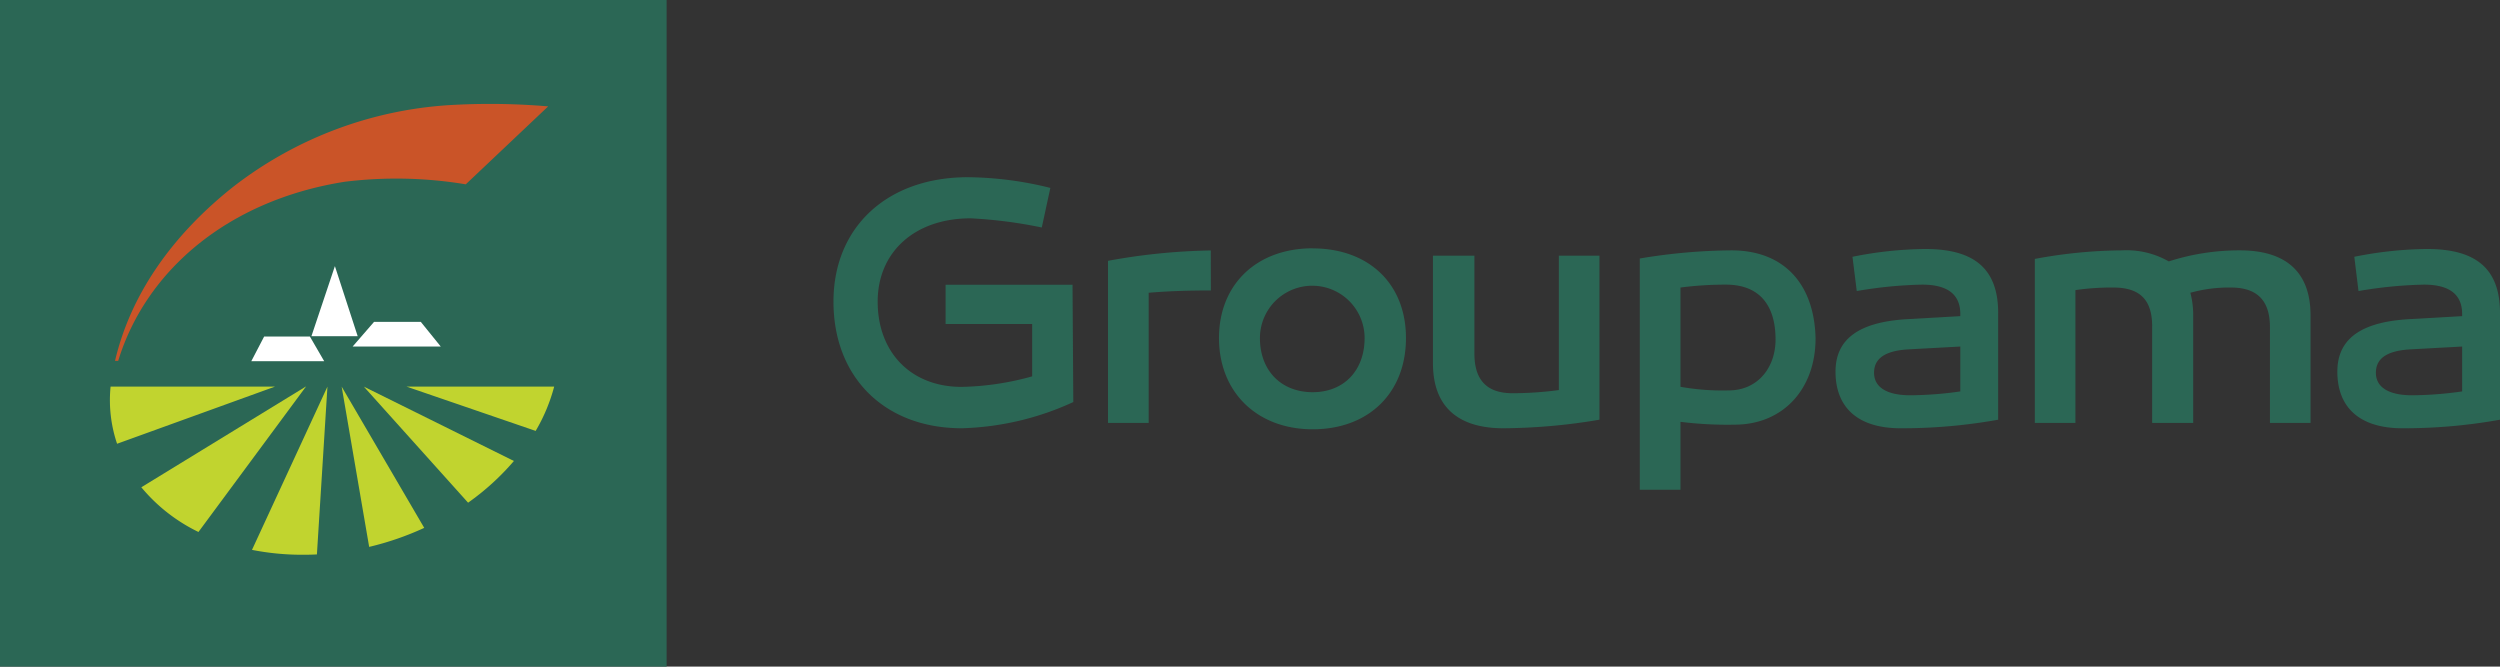
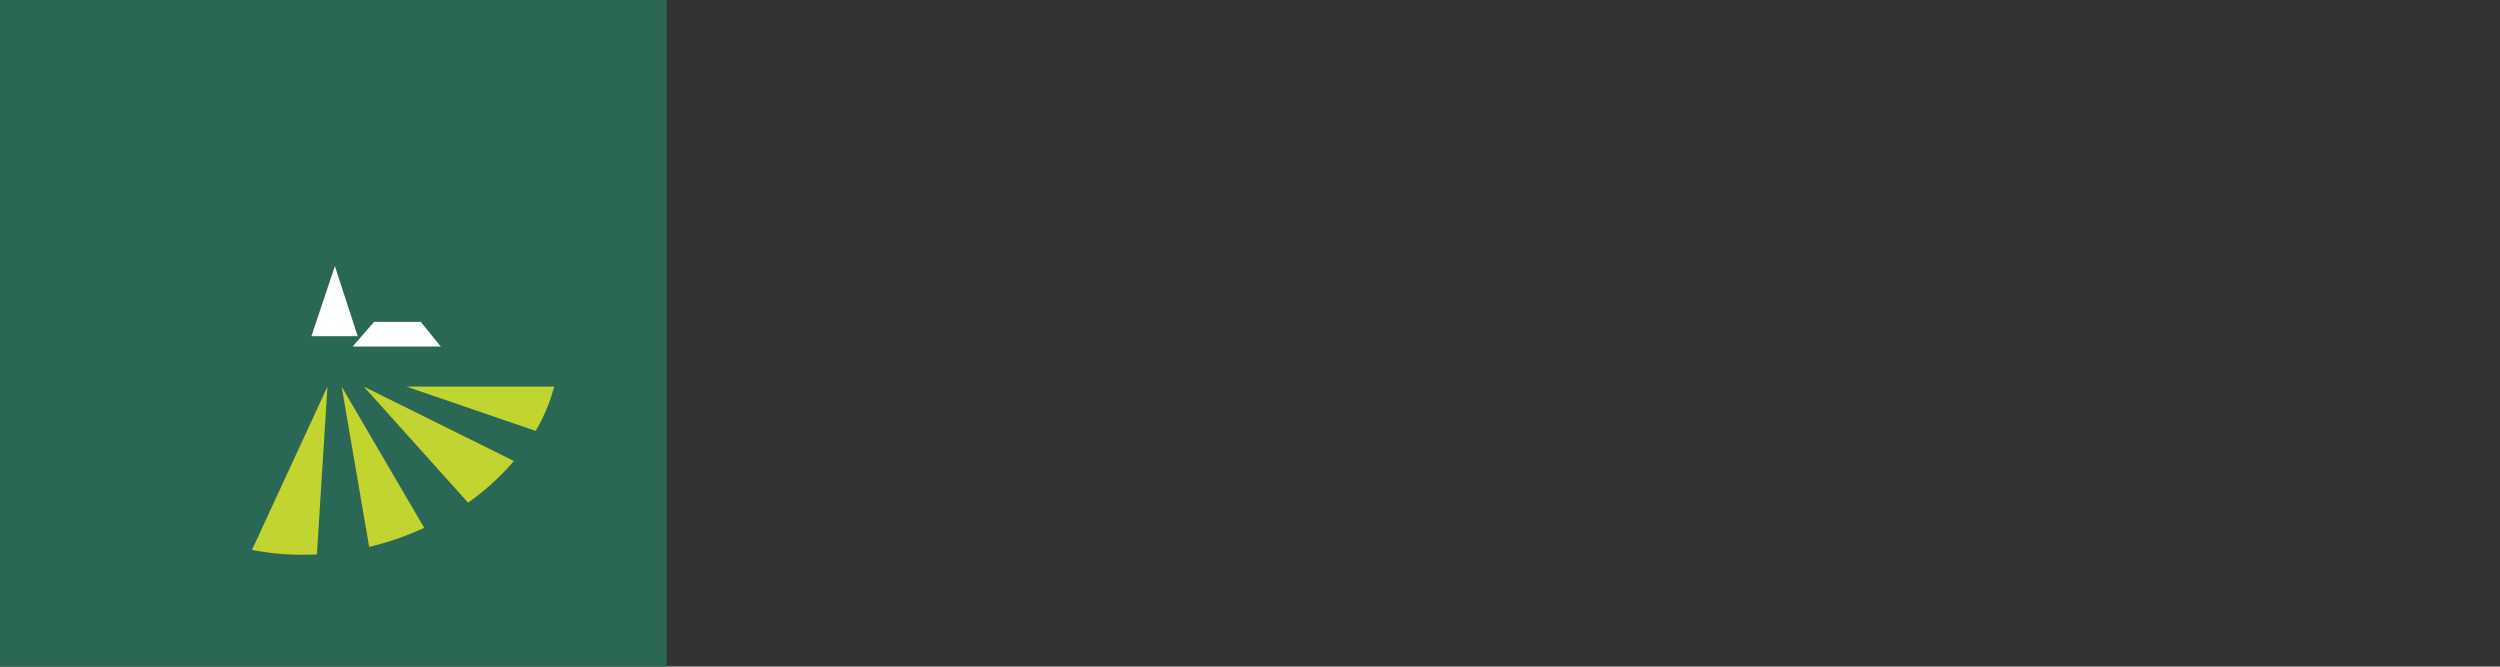
<svg xmlns="http://www.w3.org/2000/svg" viewBox="0 0 291.88 77.83">
  <rect x="0" y="0" width="291.88" height="77.83" fill="#333333" stroke="none" />
  <defs>
    <style>.cls-1{fill:#2b6755;}.cls-2{fill:#ca5428;}.cls-3{fill:#fff;}.cls-4{fill:#c1d42f;}</style>
  </defs>
  <g id="Layer_2" data-name="Layer 2">
    <g id="Layer_1-2" data-name="Layer 1">
-       <path class="cls-1" d="M281.64,46.15c-2.77,0-4.25-.94-4.25-2.63s1.32-2.57,4-2.73l6.07-.33V45.7a43,43,0,0,1-5.82.45m1.73-17.08a44.69,44.69,0,0,0-8.5.91l.49,4a50.72,50.72,0,0,1,7.64-.75c2.89,0,4.46,1.08,4.46,3.43v.25l-5.74.33c-6,.25-8.83,2.27-8.83,6.15,0,4.25,2.68,6.61,7.59,6.61a63,63,0,0,0,11.4-1V36.54c0-5.11-2.73-7.47-8.51-7.47m-21.86.16a26.83,26.83,0,0,0-8.3,1.29,9.94,9.94,0,0,0-5.45-1.29,57.08,57.08,0,0,0-10.19,1V49.38h4.74V33.87a29.23,29.23,0,0,1,4.42-.3c3.05,0,4.54,1.37,4.54,4.53V49.38h4.79V36.79a10.16,10.16,0,0,0-.33-2.61,16.82,16.82,0,0,1,4.74-.61c3.06,0,4.55,1.52,4.55,4.62V49.38h4.74V36.83c0-5.45-3.3-7.6-8.25-7.6M223.05,46.15c-2.77,0-4.25-.94-4.25-2.63s1.32-2.57,4-2.73l6.07-.33V45.7a43.07,43.07,0,0,1-5.82.45m1.73-17.08a44.69,44.69,0,0,0-8.5.91l.5,4a50.46,50.46,0,0,1,7.63-.75c2.89,0,4.46,1.08,4.46,3.43v.25l-5.74.33c-6,.25-8.83,2.27-8.83,6.15,0,4.25,2.68,6.61,7.59,6.61a63,63,0,0,0,11.4-1V36.54c0-5.11-2.73-7.47-8.51-7.47M201.85,45.58a27.89,27.89,0,0,1-5.65-.42V33.57a41.25,41.25,0,0,1,5.29-.34c4.21,0,5.81,2.73,5.81,6.41,0,3.34-2.14,5.94-5.45,5.94m.29-16.35a66.93,66.93,0,0,0-10.69.95v27h4.75V49.25a44.37,44.37,0,0,0,6.32.33c5.65,0,9.45-4.16,9.45-10.07-.13-6.2-3.55-10.28-9.83-10.28m-15.4.62H182V45.54a41,41,0,0,1-5.4.37c-3,0-4.46-1.53-4.46-4.62V29.85H167.3V42.4c0,5.45,3.34,7.6,8.21,7.6a68.7,68.7,0,0,0,11.23-1ZM153.26,45.79c-3.68,0-6.16-2.52-6.16-6.32a6.11,6.11,0,1,1,12.22,0c0,3.8-2.43,6.32-6.06,6.32m0-16.8c-6.53,0-10.94,4.2-10.94,10.48s4.41,10.65,10.94,10.65,10.89-4.25,10.89-10.65S159.74,29,153.26,29m-11.9.24a72.61,72.61,0,0,0-12,1.21V49.38h4.75V34.18c2.39-.2,4.74-.27,7.26-.27Zm-16.14,4H110.4v4.59h10.11v6.11a32.66,32.66,0,0,1-8.25,1.23c-5.87,0-9.79-4-9.79-9.95,0-5.81,4.34-9.73,10.86-9.73a54.12,54.12,0,0,1,8.3,1.07l1-4.62A40.91,40.91,0,0,0,113,20.69c-9.41,0-15.69,5.82-15.69,14.52,0,8.88,6,14.79,15,14.79a33.25,33.25,0,0,0,13-3.06Z" />
      <rect class="cls-1" width="77.83" height="77.83" />
-       <path class="cls-2" d="M64,12.42a80.11,80.11,0,0,0-10.75-.19,45.82,45.82,0,0,0-26.15,9.68c-6.95,5.55-11.84,12.4-13.67,20.22h.37C17,31.66,26.54,23.39,40.25,21.22a49.39,49.39,0,0,1,14.13.3Z" />
      <polygon class="cls-3" points="36.36 39.25 39.1 31.07 41.76 39.25 36.36 39.25" />
      <polygon class="cls-3" points="41.17 40.46 43.67 37.58 49.13 37.58 51.46 40.46 41.17 40.46" />
-       <polygon class="cls-3" points="29.34 42.17 30.84 39.29 36.18 39.29 37.85 42.17 29.34 42.17" />
      <path class="cls-4" d="M39.89,45.14,43.1,63.85a34.15,34.15,0,0,0,6.43-2.22Z" />
      <path class="cls-4" d="M60,53.82,42.48,45.14,54.65,58.69A29.28,29.28,0,0,0,60,53.82Z" />
      <path class="cls-4" d="M47.47,45.14l15.07,5.17a20.46,20.46,0,0,0,2.16-5.17Z" />
      <path class="cls-4" d="M37,64.73l1.23-19.59L29.42,64.2a30.49,30.49,0,0,0,5.92.57C35.88,64.77,36.42,64.76,37,64.73Z" />
-       <path class="cls-4" d="M23.17,62.11l12.57-17L16.5,56.89A19.94,19.94,0,0,0,23.17,62.11Z" />
-       <path class="cls-4" d="M12.91,45.14a15.91,15.91,0,0,0,.76,6.67L32.1,45.14Z" />
    </g>
  </g>
</svg>